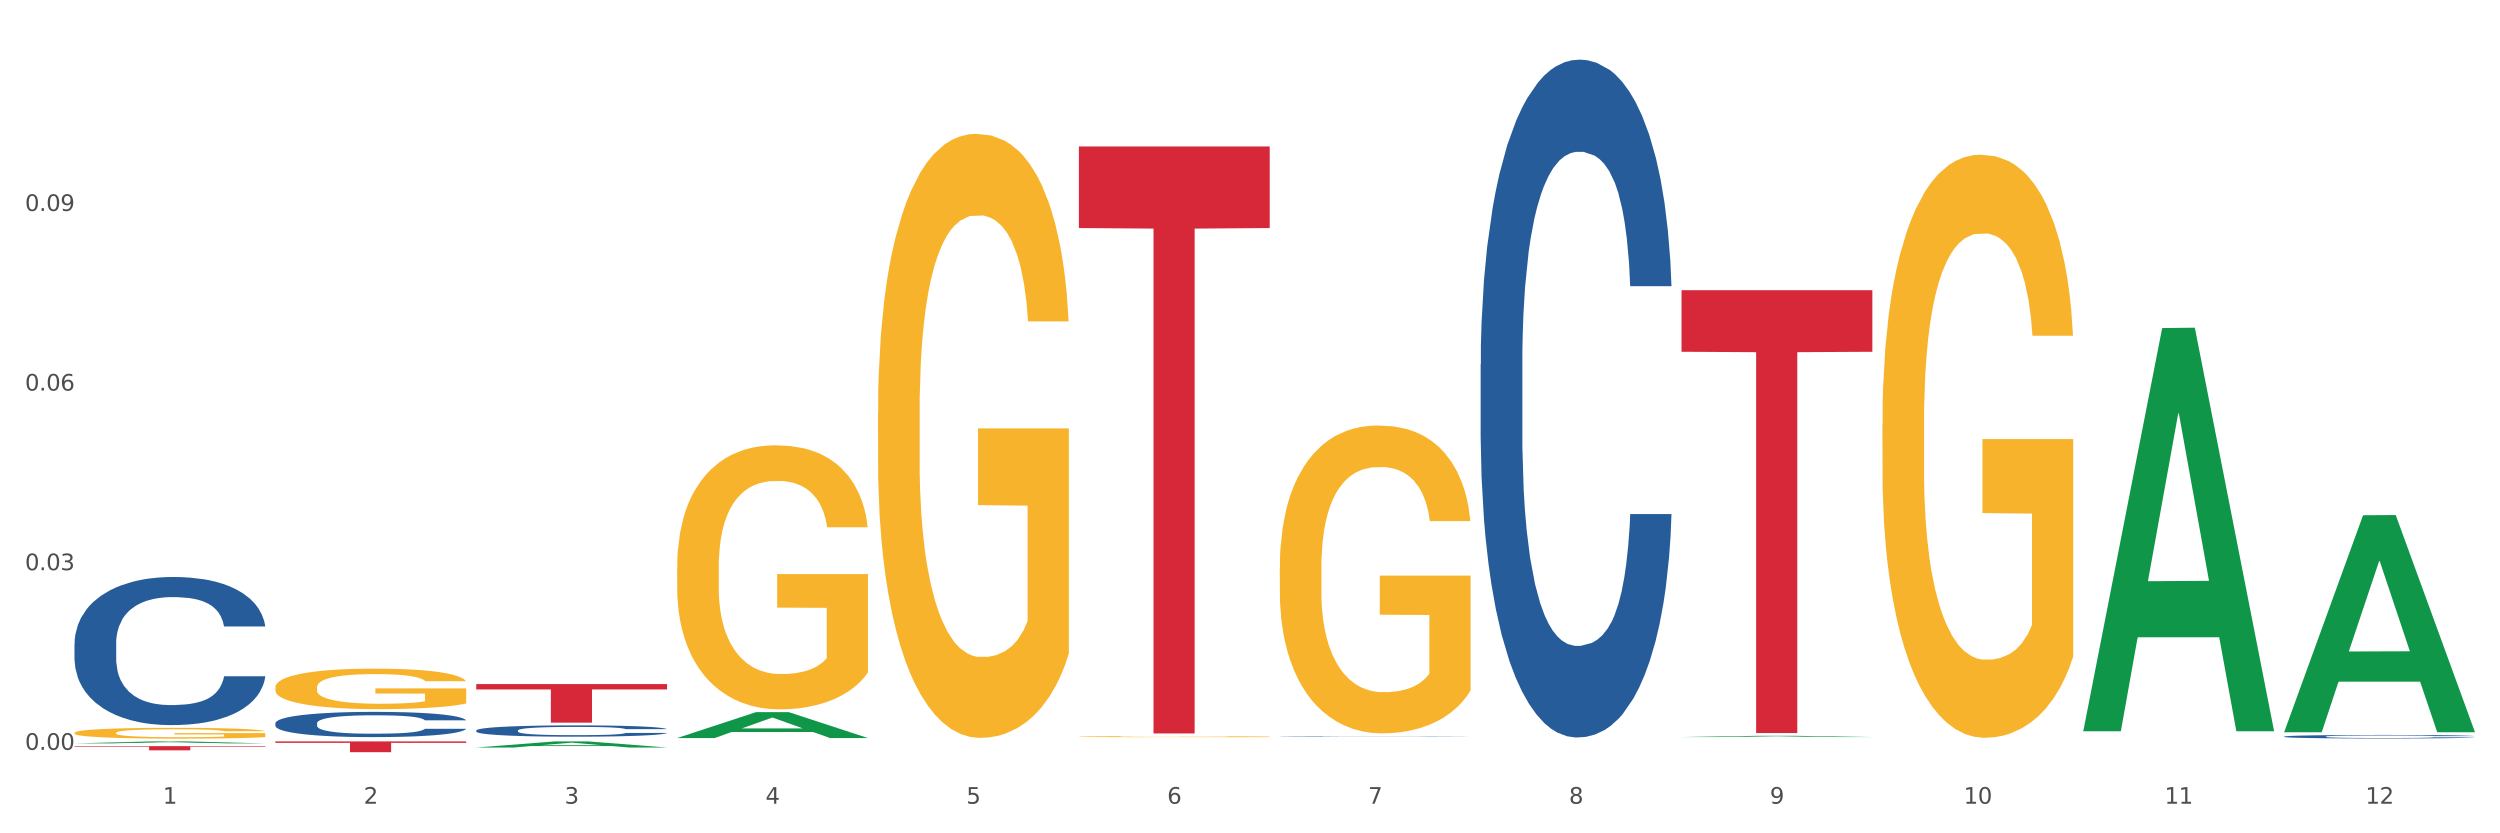
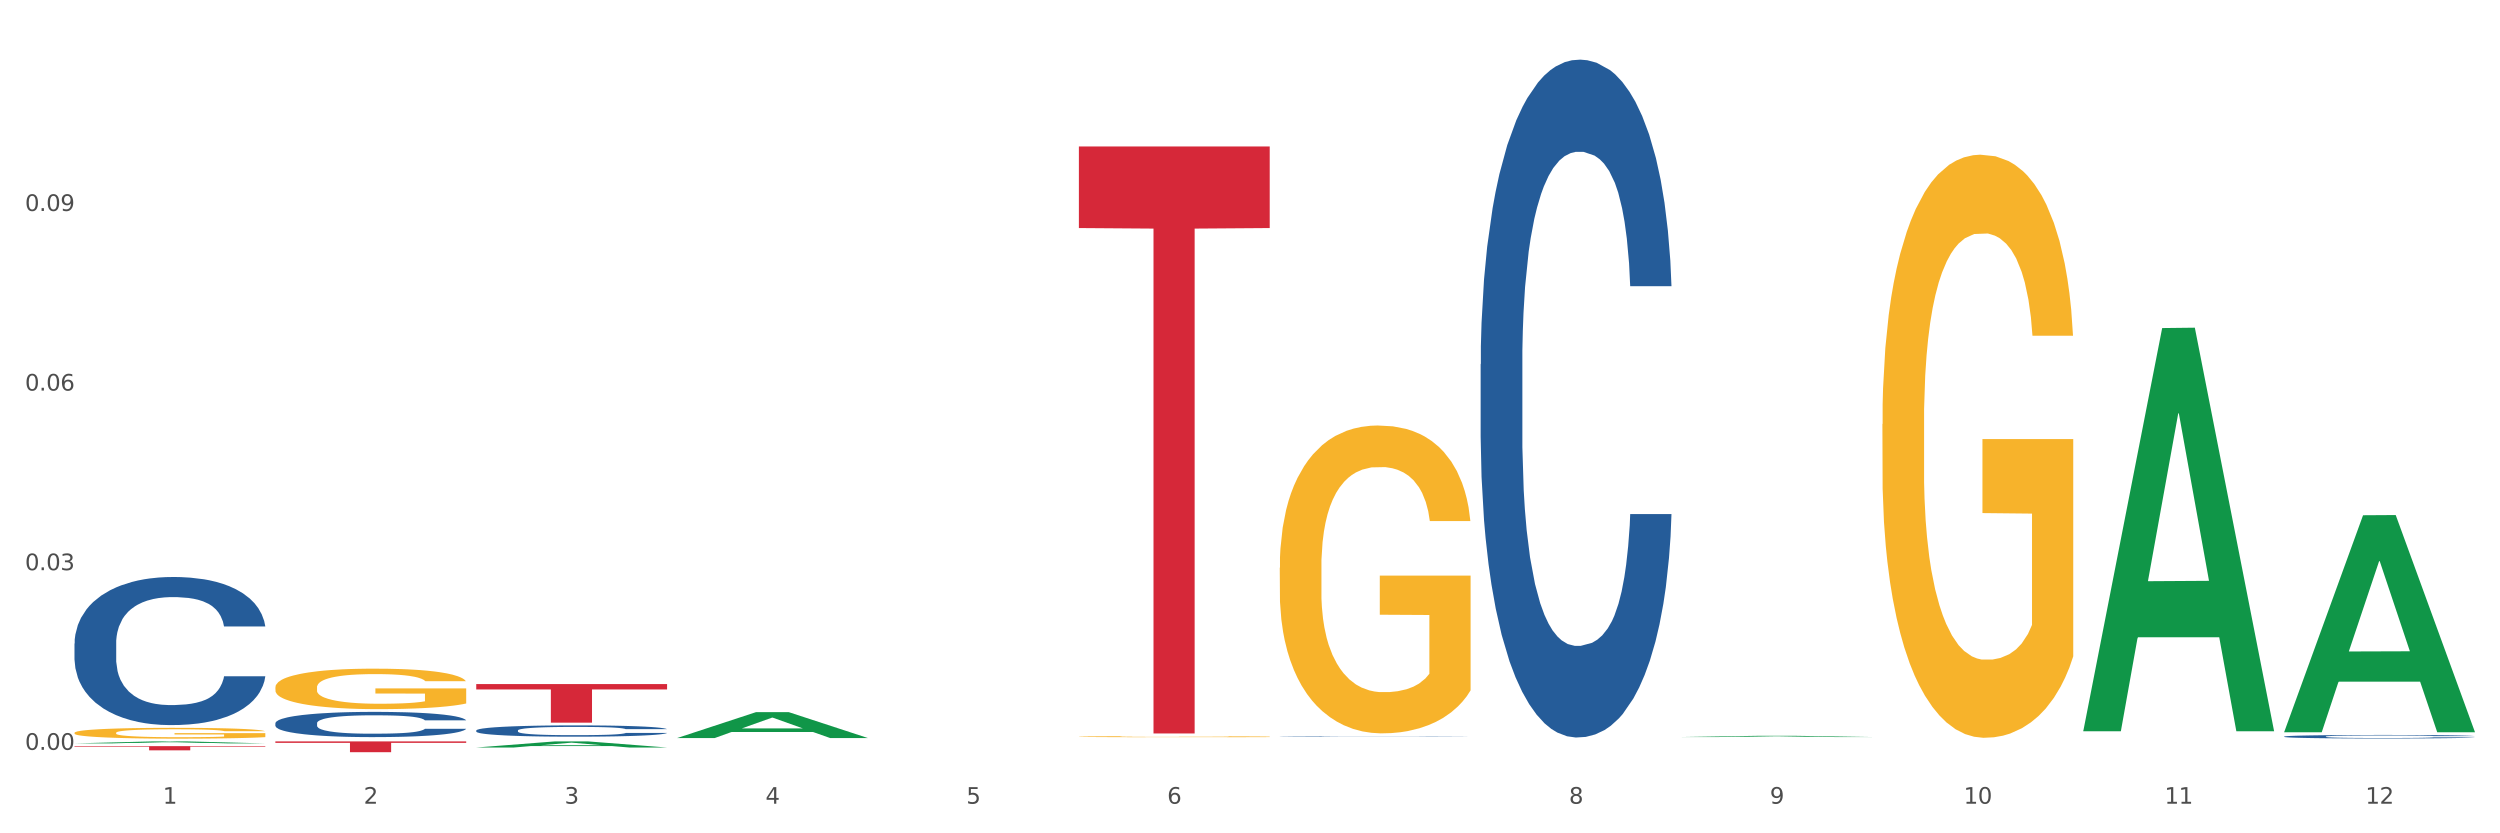
<svg xmlns="http://www.w3.org/2000/svg" xmlns:xlink="http://www.w3.org/1999/xlink" width="1080pt" height="360pt" viewBox="0 0 1080 360" version="1.1">
  <rect x="0" y="0" width="1080" height="360" fill="#333333" stroke="none" />
  <defs>
    <style type="text/css">*{stroke-linejoin: round; stroke-linecap: butt}</style>
  </defs>
  <g id="figure_1">
    <g id="patch_1">
      <path d="M 0 360  L 1080 360  L 1080 0  L 0 0  z " style="fill: #ffffff; stroke: #ffffff; stroke-linejoin: miter" />
    </g>
    <g id="axes_1">
      <g id="matplotlib.axis_1">
        <g id="xtick_1">
          <g id="text_1">
            <g style="fill: #4d4d4d" transform="translate(70.342 347.204) scale(0.096 -0.096)">
              <defs>
                <path id="DejaVuSans-31" d="M 794 531  L 1825 531  L 1825 4091  L 703 3866  L 703 4441  L 1819 4666  L 2450 4666  L 2450 531  L 3481 531  L 3481 0  L 794 0  L 794 531  z " transform="scale(0.016)" />
              </defs>
              <use xlink:href="#DejaVuSans-31" />
            </g>
          </g>
        </g>
        <g id="xtick_2">
          <g id="text_2">
            <g style="fill: #4d4d4d" transform="translate(157.122 347.204) scale(0.096 -0.096)">
              <defs>
                <path id="DejaVuSans-32" d="M 1228 531  L 3431 531  L 3431 0  L 469 0  L 469 531  Q 828 903 1448 1529  Q 2069 2156 2228 2338  Q 2531 2678 2651 2914  Q 2772 3150 2772 3378  Q 2772 3750 2511 3984  Q 2250 4219 1831 4219  Q 1534 4219 1204 4116  Q 875 4013 500 3803  L 500 4441  Q 881 4594 1212 4672  Q 1544 4750 1819 4750  Q 2544 4750 2975 4387  Q 3406 4025 3406 3419  Q 3406 3131 3298 2873  Q 3191 2616 2906 2266  Q 2828 2175 2409 1742  Q 1991 1309 1228 531  z " transform="scale(0.016)" />
              </defs>
              <use xlink:href="#DejaVuSans-32" />
            </g>
          </g>
        </g>
        <g id="xtick_3">
          <g id="text_3">
            <g style="fill: #4d4d4d" transform="translate(243.902 347.204) scale(0.096 -0.096)">
              <defs>
                <path id="DejaVuSans-33" d="M 2597 2516  Q 3050 2419 3304 2112  Q 3559 1806 3559 1356  Q 3559 666 3084 287  Q 2609 -91 1734 -91  Q 1441 -91 1130 -33  Q 819 25 488 141  L 488 750  Q 750 597 1062 519  Q 1375 441 1716 441  Q 2309 441 2620 675  Q 2931 909 2931 1356  Q 2931 1769 2642 2001  Q 2353 2234 1838 2234  L 1294 2234  L 1294 2753  L 1863 2753  Q 2328 2753 2575 2939  Q 2822 3125 2822 3475  Q 2822 3834 2567 4026  Q 2313 4219 1838 4219  Q 1578 4219 1281 4162  Q 984 4106 628 3988  L 628 4550  Q 988 4650 1302 4700  Q 1616 4750 1894 4750  Q 2613 4750 3031 4423  Q 3450 4097 3450 3541  Q 3450 3153 3228 2886  Q 3006 2619 2597 2516  z " transform="scale(0.016)" />
              </defs>
              <use xlink:href="#DejaVuSans-33" />
            </g>
          </g>
        </g>
        <g id="xtick_4">
          <g id="text_4">
            <g style="fill: #4d4d4d" transform="translate(330.683 347.204) scale(0.096 -0.096)">
              <defs>
                <path id="DejaVuSans-34" d="M 2419 4116  L 825 1625  L 2419 1625  L 2419 4116  z M 2253 4666  L 3047 4666  L 3047 1625  L 3713 1625  L 3713 1100  L 3047 1100  L 3047 0  L 2419 0  L 2419 1100  L 313 1100  L 313 1709  L 2253 4666  z " transform="scale(0.016)" />
              </defs>
              <use xlink:href="#DejaVuSans-34" />
            </g>
          </g>
        </g>
        <g id="xtick_5">
          <g id="text_5">
            <g style="fill: #4d4d4d" transform="translate(417.463 347.204) scale(0.096 -0.096)">
              <defs>
                <path id="DejaVuSans-35" d="M 691 4666  L 3169 4666  L 3169 4134  L 1269 4134  L 1269 2991  Q 1406 3038 1543 3061  Q 1681 3084 1819 3084  Q 2600 3084 3056 2656  Q 3513 2228 3513 1497  Q 3513 744 3044 326  Q 2575 -91 1722 -91  Q 1428 -91 1123 -41  Q 819 9 494 109  L 494 744  Q 775 591 1075 516  Q 1375 441 1709 441  Q 2250 441 2565 725  Q 2881 1009 2881 1497  Q 2881 1984 2565 2268  Q 2250 2553 1709 2553  Q 1456 2553 1204 2497  Q 953 2441 691 2322  L 691 4666  z " transform="scale(0.016)" />
              </defs>
              <use xlink:href="#DejaVuSans-35" />
            </g>
          </g>
        </g>
        <g id="xtick_6">
          <g id="text_6">
            <g style="fill: #4d4d4d" transform="translate(504.243 347.204) scale(0.096 -0.096)">
              <defs>
                <path id="DejaVuSans-36" d="M 2113 2584  Q 1688 2584 1439 2293  Q 1191 2003 1191 1497  Q 1191 994 1439 701  Q 1688 409 2113 409  Q 2538 409 2786 701  Q 3034 994 3034 1497  Q 3034 2003 2786 2293  Q 2538 2584 2113 2584  z M 3366 4563  L 3366 3988  Q 3128 4100 2886 4159  Q 2644 4219 2406 4219  Q 1781 4219 1451 3797  Q 1122 3375 1075 2522  Q 1259 2794 1537 2939  Q 1816 3084 2150 3084  Q 2853 3084 3261 2657  Q 3669 2231 3669 1497  Q 3669 778 3244 343  Q 2819 -91 2113 -91  Q 1303 -91 875 529  Q 447 1150 447 2328  Q 447 3434 972 4092  Q 1497 4750 2381 4750  Q 2619 4750 2861 4703  Q 3103 4656 3366 4563  z " transform="scale(0.016)" />
              </defs>
              <use xlink:href="#DejaVuSans-36" />
            </g>
          </g>
        </g>
        <g id="xtick_7">
          <g id="text_7">
            <g style="fill: #4d4d4d" transform="translate(591.024 347.204) scale(0.096 -0.096)">
              <defs>
-                 <path id="DejaVuSans-37" d="M 525 4666  L 3525 4666  L 3525 4397  L 1831 0  L 1172 0  L 2766 4134  L 525 4134  L 525 4666  z " transform="scale(0.016)" />
-               </defs>
+                 </defs>
              <use xlink:href="#DejaVuSans-37" />
            </g>
          </g>
        </g>
        <g id="xtick_8">
          <g id="text_8">
            <g style="fill: #4d4d4d" transform="translate(677.804 347.204) scale(0.096 -0.096)">
              <defs>
                <path id="DejaVuSans-38" d="M 2034 2216  Q 1584 2216 1326 1975  Q 1069 1734 1069 1313  Q 1069 891 1326 650  Q 1584 409 2034 409  Q 2484 409 2743 651  Q 3003 894 3003 1313  Q 3003 1734 2745 1975  Q 2488 2216 2034 2216  z M 1403 2484  Q 997 2584 770 2862  Q 544 3141 544 3541  Q 544 4100 942 4425  Q 1341 4750 2034 4750  Q 2731 4750 3128 4425  Q 3525 4100 3525 3541  Q 3525 3141 3298 2862  Q 3072 2584 2669 2484  Q 3125 2378 3379 2068  Q 3634 1759 3634 1313  Q 3634 634 3220 271  Q 2806 -91 2034 -91  Q 1263 -91 848 271  Q 434 634 434 1313  Q 434 1759 690 2068  Q 947 2378 1403 2484  z M 1172 3481  Q 1172 3119 1398 2916  Q 1625 2713 2034 2713  Q 2441 2713 2670 2916  Q 2900 3119 2900 3481  Q 2900 3844 2670 4047  Q 2441 4250 2034 4250  Q 1625 4250 1398 4047  Q 1172 3844 1172 3481  z " transform="scale(0.016)" />
              </defs>
              <use xlink:href="#DejaVuSans-38" />
            </g>
          </g>
        </g>
        <g id="xtick_9">
          <g id="text_9">
            <g style="fill: #4d4d4d" transform="translate(764.584 347.204) scale(0.096 -0.096)">
              <defs>
                <path id="DejaVuSans-39" d="M 703 97  L 703 672  Q 941 559 1184 500  Q 1428 441 1663 441  Q 2288 441 2617 861  Q 2947 1281 2994 2138  Q 2813 1869 2534 1725  Q 2256 1581 1919 1581  Q 1219 1581 811 2004  Q 403 2428 403 3163  Q 403 3881 828 4315  Q 1253 4750 1959 4750  Q 2769 4750 3195 4129  Q 3622 3509 3622 2328  Q 3622 1225 3098 567  Q 2575 -91 1691 -91  Q 1453 -91 1209 -44  Q 966 3 703 97  z M 1959 2075  Q 2384 2075 2632 2365  Q 2881 2656 2881 3163  Q 2881 3666 2632 3958  Q 2384 4250 1959 4250  Q 1534 4250 1286 3958  Q 1038 3666 1038 3163  Q 1038 2656 1286 2365  Q 1534 2075 1959 2075  z " transform="scale(0.016)" />
              </defs>
              <use xlink:href="#DejaVuSans-39" />
            </g>
          </g>
        </g>
        <g id="xtick_10">
          <g id="text_10">
            <g style="fill: #4d4d4d" transform="translate(848.311 347.204) scale(0.096 -0.096)">
              <defs>
                <path id="DejaVuSans-30" d="M 2034 4250  Q 1547 4250 1301 3770  Q 1056 3291 1056 2328  Q 1056 1369 1301 889  Q 1547 409 2034 409  Q 2525 409 2770 889  Q 3016 1369 3016 2328  Q 3016 3291 2770 3770  Q 2525 4250 2034 4250  z M 2034 4750  Q 2819 4750 3233 4129  Q 3647 3509 3647 2328  Q 3647 1150 3233 529  Q 2819 -91 2034 -91  Q 1250 -91 836 529  Q 422 1150 422 2328  Q 422 3509 836 4129  Q 1250 4750 2034 4750  z " transform="scale(0.016)" />
              </defs>
              <use xlink:href="#DejaVuSans-31" />
              <use xlink:href="#DejaVuSans-30" transform="translate(63.623 0)" />
            </g>
          </g>
        </g>
        <g id="xtick_11">
          <g id="text_11">
            <g style="fill: #4d4d4d" transform="translate(935.091 347.204) scale(0.096 -0.096)">
              <use xlink:href="#DejaVuSans-31" />
              <use xlink:href="#DejaVuSans-31" transform="translate(63.623 0)" />
            </g>
          </g>
        </g>
        <g id="xtick_12">
          <g id="text_12">
            <g style="fill: #4d4d4d" transform="translate(1021.871 347.204) scale(0.096 -0.096)">
              <use xlink:href="#DejaVuSans-31" />
              <use xlink:href="#DejaVuSans-32" transform="translate(63.623 0)" />
            </g>
          </g>
        </g>
        <g id="xtick_13" />
        <g id="xtick_14" />
        <g id="xtick_15" />
        <g id="xtick_16" />
        <g id="xtick_17" />
        <g id="xtick_18" />
        <g id="xtick_19" />
        <g id="xtick_20" />
        <g id="xtick_21" />
        <g id="xtick_22" />
        <g id="xtick_23" />
      </g>
      <g id="matplotlib.axis_2">
        <g id="ytick_1">
          <g id="text_13">
            <g style="fill: #4d4d4d" transform="translate(10.8 323.922) scale(0.096 -0.096)">
              <defs>
                <path id="DejaVuSans-2e" d="M 684 794  L 1344 794  L 1344 0  L 684 0  L 684 794  z " transform="scale(0.016)" />
              </defs>
              <use xlink:href="#DejaVuSans-30" />
              <use xlink:href="#DejaVuSans-2e" transform="translate(63.623 0)" />
              <use xlink:href="#DejaVuSans-30" transform="translate(95.41 0)" />
              <use xlink:href="#DejaVuSans-30" transform="translate(159.033 0)" />
            </g>
          </g>
        </g>
        <g id="ytick_2">
          <g id="text_14">
            <g style="fill: #4d4d4d" transform="translate(10.8 246.327) scale(0.096 -0.096)">
              <use xlink:href="#DejaVuSans-30" />
              <use xlink:href="#DejaVuSans-2e" transform="translate(63.623 0)" />
              <use xlink:href="#DejaVuSans-30" transform="translate(95.41 0)" />
              <use xlink:href="#DejaVuSans-33" transform="translate(159.033 0)" />
            </g>
          </g>
        </g>
        <g id="ytick_3">
          <g id="text_15">
            <g style="fill: #4d4d4d" transform="translate(10.8 168.731) scale(0.096 -0.096)">
              <use xlink:href="#DejaVuSans-30" />
              <use xlink:href="#DejaVuSans-2e" transform="translate(63.623 0)" />
              <use xlink:href="#DejaVuSans-30" transform="translate(95.41 0)" />
              <use xlink:href="#DejaVuSans-36" transform="translate(159.033 0)" />
            </g>
          </g>
        </g>
        <g id="ytick_4">
          <g id="text_16">
            <g style="fill: #4d4d4d" transform="translate(10.8 91.136) scale(0.096 -0.096)">
              <use xlink:href="#DejaVuSans-30" />
              <use xlink:href="#DejaVuSans-2e" transform="translate(63.623 0)" />
              <use xlink:href="#DejaVuSans-30" transform="translate(95.41 0)" />
              <use xlink:href="#DejaVuSans-39" transform="translate(159.033 0)" />
            </g>
          </g>
        </g>
        <g id="ytick_5" />
        <g id="ytick_6" />
        <g id="ytick_7" />
        <g id="ytick_8" />
      </g>
      <g id="PolyCollection_1">
        <path d="M 32.175 321.144  L 32.26 321.143  L 66.256 320.276  L 80.365 320.275  L 114.616 321.146  L 98.298 321.146  L 90.904 320.943  L 55.803 320.943  L 55.548 320.946  L 48.408 321.146  L 32.175 321.146  L 32.175 321.144  L 60.222 320.822  L 86.484 320.821  L 73.481 320.461  L 73.311 320.459  L 73.141 320.462  L 60.137 320.821  L 60.222 320.822  L 32.175 321.144  z " clip-path="url(#peafd6fb3dc)" style="fill: #109648" />
        <path d="M 205.736 315.559  L 205.833 315.555  L 205.833 315.43  L 206.125 315.26  L 207.197 314.948  L 208.562 314.711  L 210.9 314.435  L 212.167 314.319  L 213.824 314.189  L 217.235 313.98  L 221.133 313.801  L 223.861 313.703  L 225.907 313.64  L 230.488 313.529  L 233.119 313.48  L 235.847 313.44  L 238.186 313.413  L 242.084 313.382  L 245.202 313.368  L 248.808 313.364  L 251.829 313.368  L 255.824 313.386  L 261.671 313.44  L 263.912 313.471  L 266.933 313.524  L 270.052 313.596  L 272.585 313.667  L 275.509 313.77  L 278.53 313.904  L 281.453 314.073  L 283.499 314.229  L 285.156 314.395  L 286.618 314.595  L 287.69 314.814  L 288.177 314.997  L 270.344 314.997  L 269.857 314.832  L 268.882 314.653  L 267.908 314.533  L 266.836 314.435  L 265.179 314.323  L 263.717 314.252  L 261.281 314.167  L 259.04 314.113  L 257.188 314.082  L 254.947 314.055  L 250.172 314.029  L 246.761 314.029  L 244.618 314.038  L 241.986 314.06  L 239.745 314.091  L 237.114 314.145  L 235.068 314.203  L 233.021 314.279  L 231.852 314.332  L 230.098 314.43  L 228.928 314.511  L 227.369 314.649  L 226.492 314.747  L 224.933 315.001  L 224.251 315.189  L 223.959 315.318  L 223.764 315.461  L 223.764 316.157  L 224.348 316.469  L 224.836 316.603  L 225.615 316.755  L 227.077 316.951  L 229.221 317.143  L 231.462 317.282  L 233.314 317.366  L 235.068 317.429  L 236.822 317.478  L 238.966 317.523  L 240.72 317.549  L 243.351 317.576  L 246.469 317.589  L 248.905 317.589  L 253.875 317.567  L 256.116 317.545  L 258.26 317.514  L 260.599 317.465  L 262.451 317.411  L 263.523 317.371  L 265.277 317.286  L 266.641 317.197  L 267.81 317.094  L 268.59 317.005  L 269.467 316.871  L 270.149 316.719  L 270.344 316.639  L 288.177 316.639  L 287.787 316.8  L 287.105 316.956  L 285.741 317.166  L 284.669 317.286  L 283.012 317.433  L 281.258 317.558  L 278.822 317.697  L 276.581 317.799  L 274.242 317.888  L 271.708 317.969  L 267.128 318.08  L 265.472 318.112  L 261.963 318.165  L 259.235 318.196  L 255.239 318.228  L 251.147 318.245  L 246.859 318.25  L 243.058 318.241  L 238.868 318.214  L 236.237 318.187  L 233.314 318.147  L 229.903 318.085  L 226.687 318.009  L 223.666 317.92  L 220.84 317.817  L 218.209 317.701  L 214.798 317.509  L 212.265 317.322  L 210.413 317.148  L 209.146 317  L 207.88 316.813  L 207.197 316.684  L 206.125 316.371  L 205.736 316.081  L 205.736 315.559  z " clip-path="url(#peafd6fb3dc)" style="fill: #255c99" />
        <path d="M 552.857 318.093  L 552.954 318.093  L 552.954 318.088  L 553.247 318.08  L 554.319 318.066  L 555.683 318.056  L 558.022 318.044  L 559.289 318.038  L 560.945 318.033  L 564.356 318.023  L 568.254 318.015  L 570.982 318.011  L 573.029 318.008  L 577.609 318.003  L 580.24 318.001  L 582.969 317.999  L 585.307 317.998  L 589.205 317.997  L 592.324 317.996  L 595.929 317.996  L 598.95 317.996  L 602.945 317.997  L 608.792 317.999  L 611.034 318.001  L 614.055 318.003  L 617.173 318.006  L 619.707 318.01  L 622.63 318.014  L 625.651 318.02  L 628.574 318.028  L 630.621 318.034  L 632.277 318.042  L 633.739 318.051  L 634.811 318.06  L 635.298 318.068  L 617.465 318.068  L 616.978 318.061  L 616.004 318.053  L 615.029 318.048  L 613.957 318.044  L 612.301 318.039  L 610.839 318.035  L 608.403 318.032  L 606.161 318.029  L 604.31 318.028  L 602.068 318.027  L 597.293 318.026  L 593.883 318.026  L 591.739 318.026  L 589.108 318.027  L 586.866 318.028  L 584.235 318.031  L 582.189 318.033  L 580.143 318.037  L 578.973 318.039  L 577.219 318.043  L 576.05 318.047  L 574.491 318.053  L 573.614 318.057  L 572.054 318.069  L 571.372 318.077  L 571.08 318.083  L 570.885 318.089  L 570.885 318.12  L 571.47 318.134  L 571.957 318.14  L 572.736 318.146  L 574.198 318.155  L 576.342 318.163  L 578.583 318.17  L 580.435 318.173  L 582.189 318.176  L 583.943 318.178  L 586.087 318.18  L 587.841 318.181  L 590.472 318.183  L 593.59 318.183  L 596.027 318.183  L 600.997 318.182  L 603.238 318.181  L 605.382 318.18  L 607.72 318.178  L 609.572 318.175  L 610.644 318.173  L 612.398 318.17  L 613.762 318.166  L 614.932 318.161  L 615.711 318.157  L 616.588 318.151  L 617.27 318.145  L 617.465 318.141  L 635.298 318.141  L 634.909 318.148  L 634.226 318.155  L 632.862 318.164  L 631.79 318.17  L 630.134 318.176  L 628.379 318.182  L 625.943 318.188  L 623.702 318.192  L 621.363 318.196  L 618.83 318.2  L 614.249 318.205  L 612.593 318.206  L 609.085 318.209  L 606.356 318.21  L 602.361 318.211  L 598.268 318.212  L 593.98 318.212  L 590.18 318.212  L 585.989 318.211  L 583.358 318.21  L 580.435 318.208  L 577.024 318.205  L 573.808 318.202  L 570.788 318.198  L 567.962 318.193  L 565.33 318.188  L 561.92 318.18  L 559.386 318.171  L 557.535 318.164  L 556.268 318.157  L 555.001 318.149  L 554.319 318.143  L 553.247 318.129  L 552.857 318.116  L 552.857 318.093  z " clip-path="url(#peafd6fb3dc)" style="fill: #255c99" />
        <path d="M 639.637 157.342  L 639.735 157.074  L 639.735 149.586  L 640.027 139.423  L 641.099 120.702  L 642.463 106.527  L 644.802 89.946  L 646.069 82.992  L 647.726 75.237  L 651.136 62.667  L 655.034 51.969  L 657.763 46.085  L 659.809 42.341  L 664.389 35.655  L 667.02 32.713  L 669.749 30.306  L 672.088 28.701  L 675.986 26.829  L 679.104 26.027  L 682.71 25.759  L 685.73 26.027  L 689.726 27.097  L 695.573 30.306  L 697.814 32.178  L 700.835 35.387  L 703.953 39.667  L 706.487 43.946  L 709.41 50.097  L 712.431 58.12  L 715.355 68.283  L 717.401 77.644  L 719.058 87.539  L 720.519 99.574  L 721.591 112.679  L 722.079 123.644  L 704.246 123.644  L 703.758 113.748  L 702.784 103.051  L 701.809 95.83  L 700.737 89.946  L 699.081 83.26  L 697.619 78.981  L 695.183 73.899  L 692.942 70.69  L 691.09 68.818  L 688.849 67.213  L 684.074 65.609  L 680.663 65.609  L 678.519 66.143  L 675.888 67.481  L 673.647 69.353  L 671.016 72.562  L 668.969 76.039  L 666.923 80.585  L 665.754 83.795  L 663.999 89.678  L 662.83 94.492  L 661.271 102.783  L 660.394 108.667  L 658.835 123.911  L 658.153 135.144  L 657.86 142.9  L 657.665 151.458  L 657.665 193.179  L 658.25 211.9  L 658.737 219.923  L 659.517 229.017  L 660.979 240.784  L 663.122 252.284  L 665.364 260.575  L 667.215 265.656  L 668.969 269.4  L 670.723 272.342  L 672.867 275.017  L 674.621 276.621  L 677.252 278.226  L 680.371 279.028  L 682.807 279.028  L 687.777 277.691  L 690.018 276.354  L 692.162 274.482  L 694.501 271.54  L 696.352 268.331  L 697.424 265.924  L 699.178 260.842  L 700.543 255.493  L 701.712 249.342  L 702.492 243.993  L 703.369 235.97  L 704.051 226.877  L 704.246 222.063  L 722.079 222.063  L 721.689 231.691  L 721.007 241.051  L 719.642 253.621  L 718.571 260.842  L 716.914 269.668  L 715.16 277.156  L 712.724 285.447  L 710.482 291.598  L 708.144 296.947  L 705.61 301.761  L 701.03 308.447  L 699.373 310.319  L 695.865 313.529  L 693.136 315.401  L 689.141 317.273  L 685.048 318.343  L 680.761 318.61  L 676.96 318.075  L 672.77 316.471  L 670.139 314.866  L 667.215 312.459  L 663.805 308.715  L 660.589 304.168  L 657.568 298.819  L 654.742 292.668  L 652.111 285.715  L 648.7 274.214  L 646.166 262.982  L 644.315 252.552  L 643.048 243.726  L 641.781 232.493  L 641.099 224.737  L 640.027 206.016  L 639.637 188.633  L 639.637 157.342  z " clip-path="url(#peafd6fb3dc)" style="fill: #255c99" />
        <path d="M 986.759 318.186  L 986.856 318.185  L 986.856 318.146  L 987.148 318.093  L 988.22 317.996  L 989.585 317.922  L 991.923 317.836  L 993.19 317.8  L 994.847 317.76  L 998.258 317.694  L 1002.156 317.639  L 1004.884 317.608  L 1006.93 317.589  L 1011.511 317.554  L 1014.142 317.539  L 1016.87 317.526  L 1019.209 317.518  L 1023.107 317.508  L 1026.225 317.504  L 1029.831 317.503  L 1032.852 317.504  L 1036.847 317.51  L 1042.694 317.526  L 1044.935 317.536  L 1047.956 317.553  L 1051.075 317.575  L 1053.608 317.597  L 1056.532 317.629  L 1059.553 317.671  L 1062.476 317.724  L 1064.522 317.772  L 1066.179 317.824  L 1067.641 317.886  L 1068.713 317.954  L 1069.2 318.011  L 1051.367 318.011  L 1050.88 317.96  L 1049.905 317.904  L 1048.931 317.867  L 1047.859 317.836  L 1046.202 317.801  L 1044.74 317.779  L 1042.304 317.753  L 1040.063 317.736  L 1038.211 317.726  L 1035.97 317.718  L 1031.195 317.71  L 1027.784 317.71  L 1025.641 317.713  L 1023.009 317.719  L 1020.768 317.729  L 1018.137 317.746  L 1016.091 317.764  L 1014.044 317.788  L 1012.875 317.804  L 1011.121 317.835  L 1009.951 317.86  L 1008.392 317.903  L 1007.515 317.933  L 1005.956 318.013  L 1005.274 318.071  L 1004.982 318.111  L 1004.787 318.156  L 1004.787 318.372  L 1005.371 318.469  L 1005.859 318.511  L 1006.638 318.558  L 1008.1 318.62  L 1010.244 318.679  L 1012.485 318.722  L 1014.337 318.749  L 1016.091 318.768  L 1017.845 318.783  L 1019.989 318.797  L 1021.743 318.806  L 1024.374 318.814  L 1027.492 318.818  L 1029.928 318.818  L 1034.898 318.811  L 1037.139 318.804  L 1039.283 318.795  L 1041.622 318.779  L 1043.474 318.763  L 1044.546 318.75  L 1046.3 318.724  L 1047.664 318.696  L 1048.833 318.664  L 1049.613 318.636  L 1050.49 318.594  L 1051.172 318.547  L 1051.367 318.522  L 1069.2 318.522  L 1068.81 318.572  L 1068.128 318.621  L 1066.764 318.686  L 1065.692 318.724  L 1064.035 318.77  L 1062.281 318.808  L 1059.845 318.851  L 1057.604 318.883  L 1055.265 318.911  L 1052.731 318.936  L 1048.151 318.971  L 1046.495 318.981  L 1042.986 318.997  L 1040.258 319.007  L 1036.262 319.017  L 1032.17 319.022  L 1027.882 319.024  L 1024.081 319.021  L 1019.891 319.013  L 1017.26 319.004  L 1014.337 318.992  L 1010.926 318.972  L 1007.71 318.949  L 1004.689 318.921  L 1001.863 318.889  L 999.232 318.853  L 995.821 318.793  L 993.288 318.735  L 991.436 318.681  L 990.169 318.635  L 988.903 318.576  L 988.22 318.536  L 987.148 318.439  L 986.759 318.349  L 986.759 318.186  z " clip-path="url(#peafd6fb3dc)" style="fill: #255c99" />
        <path d="M 32.175 316.582  L 32.272 316.578  L 32.272 316.424  L 32.467 316.292  L 33.44 315.972  L 34.9 315.707  L 35.971 315.566  L 37.042 315.451  L 38.307 315.336  L 39.864 315.216  L 42.687 315.041  L 44.439 314.951  L 46.58 314.857  L 50.474 314.721  L 53.296 314.644  L 56.216 314.58  L 60.986 314.503  L 64.1 314.469  L 67.41 314.443  L 71.4 314.426  L 74.418 314.422  L 81.036 314.435  L 86.682 314.473  L 89.407 314.503  L 92.911 314.554  L 94.76 314.588  L 97.778 314.657  L 100.892 314.746  L 103.034 314.823  L 106.246 314.968  L 108.679 315.114  L 110.918 315.293  L 112.086 315.417  L 112.962 315.532  L 113.74 315.664  L 114.519 315.874  L 96.999 315.874  L 96.318 315.724  L 95.247 315.583  L 93.69 315.447  L 92.327 315.361  L 89.991 315.254  L 87.85 315.186  L 85.611 315.135  L 82.886 315.092  L 80.744 315.071  L 77.727 315.054  L 71.79 315.058  L 67.799 315.092  L 65.074 315.135  L 63.322 315.173  L 61.764 315.216  L 60.012 315.276  L 57.968 315.365  L 56.508 315.447  L 55.048 315.549  L 53.88 315.652  L 52.81 315.771  L 51.934 315.899  L 51.252 316.032  L 50.668 316.194  L 50.182 316.463  L 50.182 317.048  L 50.376 317.18  L 50.863 317.355  L 51.447 317.487  L 52.42 317.645  L 53.296 317.752  L 54.951 317.906  L 56.8 318.034  L 58.26 318.115  L 59.72 318.183  L 62.251 318.277  L 65.074 318.354  L 67.507 318.401  L 70.816 318.444  L 73.055 318.461  L 75.002 318.47  L 79.771 318.47  L 83.178 318.457  L 86.974 318.427  L 89.894 318.388  L 92.327 318.341  L 95.052 318.265  L 96.804 318.192  L 96.804 317.3  L 75.391 317.295  L 75.391 316.702  L 114.616 316.702  L 114.616 318.444  L 112.962 318.534  L 111.112 318.615  L 109.166 318.687  L 106.246 318.777  L 102.742 318.862  L 99.627 318.922  L 96.318 318.973  L 92.424 319.02  L 87.363 319.063  L 84.248 319.08  L 80.355 319.093  L 75.78 319.097  L 71.79 319.089  L 67.896 319.067  L 63.808 319.029  L 59.818 318.973  L 56.8 318.918  L 53.783 318.85  L 50.571 318.76  L 48.04 318.674  L 46.094 318.598  L 43.952 318.499  L 41.616 318.371  L 39.864 318.256  L 38.307 318.136  L 36.652 317.983  L 35.484 317.85  L 34.316 317.684  L 33.635 317.56  L 32.856 317.368  L 32.272 317.099  L 32.175 316.582  z " clip-path="url(#peafd6fb3dc)" style="fill: #f7b32b" />
        <path d="M 118.955 296.943  L 119.053 296.927  L 119.053 296.352  L 119.247 295.857  L 120.221 294.659  L 121.681 293.668  L 122.751 293.141  L 123.822 292.71  L 125.087 292.278  L 126.645 291.831  L 129.467 291.176  L 131.219 290.841  L 133.361 290.489  L 137.254 289.978  L 140.077 289.69  L 142.997 289.451  L 147.766 289.163  L 150.881 289.035  L 154.19 288.94  L 158.181 288.876  L 161.198 288.86  L 167.817 288.908  L 173.462 289.051  L 176.187 289.163  L 179.691 289.355  L 181.541 289.483  L 184.558 289.738  L 187.673 290.074  L 189.814 290.361  L 193.026 290.904  L 195.459 291.448  L 197.698 292.119  L 198.866 292.582  L 199.742 293.013  L 200.521 293.508  L 201.299 294.291  L 183.779 294.291  L 183.098 293.732  L 182.027 293.205  L 180.47 292.694  L 179.107 292.374  L 176.771 291.975  L 174.63 291.719  L 172.391 291.528  L 169.666 291.368  L 167.525 291.288  L 164.507 291.224  L 158.57 291.24  L 154.579 291.368  L 151.854 291.528  L 150.102 291.671  L 148.545 291.831  L 146.793 292.055  L 144.749 292.39  L 143.289 292.694  L 141.829 293.077  L 140.661 293.461  L 139.59 293.908  L 138.714 294.387  L 138.033 294.882  L 137.449 295.489  L 136.962 296.496  L 136.962 298.684  L 137.157 299.18  L 137.643 299.835  L 138.227 300.33  L 139.201 300.921  L 140.077 301.32  L 141.731 301.895  L 143.581 302.375  L 145.041 302.678  L 146.501 302.934  L 149.031 303.285  L 151.854 303.573  L 154.287 303.749  L 157.597 303.908  L 159.835 303.972  L 161.782 304.004  L 166.551 304.004  L 169.958 303.956  L 173.754 303.844  L 176.674 303.701  L 179.107 303.525  L 181.833 303.237  L 183.585 302.966  L 183.585 299.627  L 162.171 299.611  L 162.171 297.39  L 201.397 297.39  L 201.397 303.908  L 199.742 304.244  L 197.893 304.547  L 195.946 304.819  L 193.026 305.154  L 189.522 305.474  L 186.407 305.698  L 183.098 305.889  L 179.205 306.065  L 174.143 306.225  L 171.029 306.289  L 167.135 306.337  L 162.561 306.352  L 158.57 306.321  L 154.677 306.241  L 150.589 306.097  L 146.598 305.889  L 143.581 305.682  L 140.563 305.426  L 137.351 305.09  L 134.821 304.771  L 132.874 304.483  L 130.733 304.116  L 128.397 303.637  L 126.645 303.205  L 125.087 302.758  L 123.433 302.183  L 122.265 301.688  L 121.097 301.065  L 120.415 300.601  L 119.637 299.883  L 119.053 298.876  L 118.955 296.943  z " clip-path="url(#peafd6fb3dc)" style="fill: #f7b32b" />
-         <path d="M 292.516 245.088  L 292.613 244.984  L 292.613 241.233  L 292.808 238.004  L 293.781 230.19  L 295.241 223.73  L 296.312 220.292  L 297.383 217.479  L 298.648 214.666  L 300.205 211.749  L 303.028 207.477  L 304.78 205.289  L 306.921 202.997  L 310.815 199.663  L 313.637 197.788  L 316.557 196.225  L 321.327 194.349  L 324.441 193.516  L 327.751 192.891  L 331.741 192.474  L 334.759 192.37  L 341.377 192.682  L 347.023 193.62  L 349.748 194.349  L 353.252 195.6  L 355.101 196.433  L 358.119 198.1  L 361.233 200.288  L 363.375 202.163  L 366.587 205.706  L 369.02 209.248  L 371.259 213.624  L 372.427 216.645  L 373.303 219.458  L 374.081 222.688  L 374.86 227.793  L 357.34 227.793  L 356.659 224.147  L 355.588 220.709  L 354.031 217.375  L 352.668 215.291  L 350.332 212.686  L 348.191 211.019  L 345.952 209.769  L 343.227 208.727  L 341.085 208.206  L 338.068 207.79  L 332.131 207.894  L 328.14 208.727  L 325.415 209.769  L 323.663 210.707  L 322.105 211.749  L 320.353 213.207  L 318.309 215.395  L 316.849 217.375  L 315.389 219.875  L 314.221 222.376  L 313.151 225.293  L 312.275 228.419  L 311.593 231.648  L 311.009 235.607  L 310.523 242.171  L 310.523 256.445  L 310.717 259.674  L 311.204 263.946  L 311.788 267.176  L 312.761 271.031  L 313.637 273.636  L 315.292 277.386  L 317.141 280.512  L 318.601 282.491  L 320.061 284.158  L 322.592 286.45  L 325.415 288.326  L 327.848 289.472  L 331.157 290.514  L 333.396 290.93  L 335.343 291.139  L 340.112 291.139  L 343.519 290.826  L 347.315 290.097  L 350.235 289.159  L 352.668 288.013  L 355.393 286.138  L 357.145 284.367  L 357.145 262.592  L 335.732 262.488  L 335.732 248.006  L 374.957 248.006  L 374.957 290.514  L 373.303 292.702  L 371.453 294.681  L 369.507 296.452  L 366.587 298.64  L 363.083 300.724  L 359.968 302.183  L 356.659 303.433  L 352.765 304.579  L 347.704 305.621  L 344.589 306.038  L 340.696 306.35  L 336.121 306.454  L 332.131 306.246  L 328.237 305.725  L 324.149 304.787  L 320.159 303.433  L 317.141 302.078  L 314.124 300.411  L 310.912 298.224  L 308.381 296.14  L 306.435 294.264  L 304.293 291.868  L 301.957 288.743  L 300.205 285.93  L 298.648 283.012  L 296.993 279.262  L 295.825 276.032  L 294.657 271.969  L 293.976 268.947  L 293.197 264.259  L 292.613 257.695  L 292.516 245.088  z " clip-path="url(#peafd6fb3dc)" style="fill: #f7b32b" />
-         <path d="M 379.296 178.403  L 379.394 178.165  L 379.394 169.585  L 379.588 162.197  L 380.562 144.322  L 382.022 129.546  L 383.092 121.681  L 384.163 115.246  L 385.428 108.811  L 386.986 102.138  L 389.808 92.366  L 391.56 87.361  L 393.702 82.118  L 397.595 74.491  L 400.418 70.202  L 403.338 66.627  L 408.107 62.337  L 411.222 60.43  L 414.531 59  L 418.522 58.047  L 421.539 57.808  L 428.158 58.523  L 433.803 60.668  L 436.528 62.337  L 440.032 65.197  L 441.882 67.103  L 444.899 70.917  L 448.014 75.921  L 450.155 80.211  L 453.367 88.315  L 455.8 96.418  L 458.039 106.428  L 459.207 113.339  L 460.083 119.774  L 460.862 127.162  L 461.64 138.841  L 444.12 138.841  L 443.439 130.499  L 442.368 122.634  L 440.811 115.008  L 439.448 110.241  L 437.112 104.283  L 434.971 100.469  L 432.732 97.61  L 430.007 95.226  L 427.866 94.035  L 424.848 93.081  L 418.911 93.32  L 414.92 95.226  L 412.195 97.61  L 410.443 99.754  L 408.886 102.138  L 407.134 105.474  L 405.09 110.479  L 403.63 115.008  L 402.17 120.728  L 401.002 126.447  L 399.931 133.121  L 399.055 140.271  L 398.374 147.659  L 397.79 156.715  L 397.303 171.73  L 397.303 204.381  L 397.498 211.77  L 397.984 221.541  L 398.568 228.929  L 399.542 237.748  L 400.418 243.706  L 402.072 252.286  L 403.922 259.436  L 405.382 263.964  L 406.842 267.777  L 409.372 273.021  L 412.195 277.311  L 414.628 279.932  L 417.938 282.315  L 420.176 283.269  L 422.123 283.745  L 426.892 283.745  L 430.299 283.03  L 434.095 281.362  L 437.015 279.217  L 439.448 276.596  L 442.174 272.306  L 443.926 268.254  L 443.926 218.443  L 422.512 218.205  L 422.512 185.077  L 461.738 185.077  L 461.738 282.315  L 460.083 287.32  L 458.234 291.849  L 456.287 295.9  L 453.367 300.905  L 449.863 305.672  L 446.748 309.008  L 443.439 311.868  L 439.546 314.49  L 434.484 316.873  L 431.37 317.827  L 427.476 318.542  L 422.902 318.78  L 418.911 318.303  L 415.018 317.112  L 410.93 314.967  L 406.939 311.868  L 403.922 308.77  L 400.904 304.957  L 397.692 299.952  L 395.162 295.185  L 393.215 290.895  L 391.074 285.414  L 388.738 278.264  L 386.986 271.829  L 385.428 265.156  L 383.774 256.576  L 382.606 249.188  L 381.438 239.893  L 380.756 232.981  L 379.978 222.256  L 379.394 207.241  L 379.296 178.403  z " clip-path="url(#peafd6fb3dc)" style="fill: #f7b32b" />
        <path d="M 466.077 318.239  L 466.174 318.238  L 466.174 318.224  L 466.369 318.211  L 467.342 318.18  L 468.802 318.154  L 469.873 318.14  L 470.943 318.129  L 472.209 318.118  L 473.766 318.107  L 476.589 318.09  L 478.341 318.081  L 480.482 318.072  L 484.375 318.059  L 487.198 318.051  L 490.118 318.045  L 494.887 318.037  L 498.002 318.034  L 501.311 318.032  L 505.302 318.03  L 508.319 318.03  L 514.938 318.031  L 520.583 318.035  L 523.309 318.037  L 526.813 318.042  L 528.662 318.046  L 531.679 318.052  L 534.794 318.061  L 536.935 318.068  L 540.147 318.083  L 542.581 318.097  L 544.819 318.114  L 545.987 318.126  L 546.863 318.137  L 547.642 318.15  L 548.421 318.17  L 530.901 318.17  L 530.219 318.156  L 529.149 318.142  L 527.591 318.129  L 526.229 318.121  L 523.893 318.11  L 521.751 318.104  L 519.513 318.099  L 516.787 318.095  L 514.646 318.092  L 511.629 318.091  L 505.691 318.091  L 501.701 318.095  L 498.975 318.099  L 497.223 318.102  L 495.666 318.107  L 493.914 318.112  L 491.87 318.121  L 490.41 318.129  L 488.95 318.139  L 487.782 318.149  L 486.711 318.16  L 485.835 318.173  L 485.154 318.186  L 484.57 318.201  L 484.083 318.227  L 484.083 318.284  L 484.278 318.297  L 484.765 318.314  L 485.349 318.327  L 486.322 318.342  L 487.198 318.352  L 488.853 318.367  L 490.702 318.38  L 492.162 318.387  L 493.622 318.394  L 496.153 318.403  L 498.975 318.411  L 501.409 318.415  L 504.718 318.419  L 506.957 318.421  L 508.903 318.422  L 513.673 318.422  L 517.079 318.42  L 520.875 318.418  L 523.795 318.414  L 526.229 318.409  L 528.954 318.402  L 530.706 318.395  L 530.706 318.308  L 509.293 318.308  L 509.293 318.25  L 548.518 318.25  L 548.518 318.419  L 546.863 318.428  L 545.014 318.436  L 543.067 318.443  L 540.147 318.451  L 536.643 318.46  L 533.529 318.466  L 530.219 318.471  L 526.326 318.475  L 521.265 318.479  L 518.15 318.481  L 514.257 318.482  L 509.682 318.483  L 505.691 318.482  L 501.798 318.48  L 497.71 318.476  L 493.719 318.471  L 490.702 318.465  L 487.685 318.459  L 484.473 318.45  L 481.942 318.442  L 479.995 318.434  L 477.854 318.425  L 475.518 318.412  L 473.766 318.401  L 472.209 318.389  L 470.554 318.375  L 469.386 318.362  L 468.218 318.346  L 467.537 318.334  L 466.758 318.315  L 466.174 318.289  L 466.077 318.239  z " clip-path="url(#peafd6fb3dc)" style="fill: #f7b32b" />
        <path d="M 552.857 245.273  L 552.954 245.151  L 552.954 240.779  L 553.149 237.013  L 554.122 227.903  L 555.582 220.372  L 556.653 216.363  L 557.724 213.084  L 558.989 209.804  L 560.546 206.403  L 563.369 201.423  L 565.121 198.872  L 567.262 196.199  L 571.156 192.312  L 573.978 190.126  L 576.898 188.304  L 581.668 186.118  L 584.782 185.146  L 588.092 184.417  L 592.082 183.931  L 595.1 183.81  L 601.718 184.174  L 607.364 185.267  L 610.089 186.118  L 613.593 187.575  L 615.442 188.547  L 618.46 190.49  L 621.574 193.041  L 623.716 195.228  L 626.928 199.358  L 629.361 203.488  L 631.6 208.589  L 632.768 212.112  L 633.644 215.392  L 634.422 219.157  L 635.201 225.109  L 617.681 225.109  L 617 220.858  L 615.929 216.849  L 614.372 212.962  L 613.009 210.533  L 610.673 207.496  L 608.532 205.553  L 606.293 204.095  L 603.568 202.88  L 601.426 202.273  L 598.409 201.787  L 592.472 201.909  L 588.481 202.88  L 585.756 204.095  L 584.004 205.188  L 582.446 206.403  L 580.694 208.103  L 578.65 210.654  L 577.19 212.962  L 575.73 215.877  L 574.562 218.793  L 573.492 222.194  L 572.616 225.838  L 571.934 229.603  L 571.35 234.219  L 570.864 241.872  L 570.864 258.513  L 571.058 262.279  L 571.545 267.259  L 572.129 271.024  L 573.102 275.519  L 573.978 278.555  L 575.633 282.928  L 577.482 286.572  L 578.942 288.88  L 580.402 290.824  L 582.933 293.496  L 585.756 295.682  L 588.189 297.019  L 591.498 298.233  L 593.737 298.719  L 595.684 298.962  L 600.453 298.962  L 603.86 298.598  L 607.656 297.747  L 610.576 296.654  L 613.009 295.318  L 615.734 293.132  L 617.486 291.067  L 617.486 265.68  L 596.073 265.558  L 596.073 248.674  L 635.298 248.674  L 635.298 298.233  L 633.644 300.784  L 631.794 303.092  L 629.848 305.157  L 626.928 307.708  L 623.424 310.137  L 620.309 311.838  L 617 313.295  L 613.106 314.632  L 608.045 315.846  L 604.93 316.332  L 601.037 316.697  L 596.462 316.818  L 592.472 316.575  L 588.578 315.968  L 584.49 314.875  L 580.5 313.295  L 577.482 311.716  L 574.465 309.773  L 571.253 307.222  L 568.722 304.793  L 566.776 302.606  L 564.634 299.812  L 562.298 296.168  L 560.546 292.889  L 558.989 289.488  L 557.334 285.115  L 556.166 281.349  L 554.998 276.612  L 554.317 273.089  L 553.538 267.623  L 552.954 259.971  L 552.857 245.273  z " clip-path="url(#peafd6fb3dc)" style="fill: #f7b32b" />
        <path d="M 813.198 183.23  L 813.295 183  L 813.295 174.718  L 813.49 167.586  L 814.463 150.332  L 815.923 136.068  L 816.994 128.476  L 818.065 122.264  L 819.33 116.053  L 820.887 109.611  L 823.71 100.179  L 825.462 95.347  L 827.603 90.286  L 831.497 82.924  L 834.319 78.783  L 837.239 75.332  L 842.009 71.191  L 845.123 69.351  L 848.433 67.97  L 852.423 67.05  L 855.441 66.82  L 862.059 67.51  L 867.705 69.581  L 870.43 71.191  L 873.934 73.952  L 875.783 75.792  L 878.801 79.473  L 881.915 84.305  L 884.057 88.446  L 887.269 96.268  L 889.702 104.09  L 891.941 113.752  L 893.109 120.424  L 893.985 126.635  L 894.763 133.767  L 895.542 145.04  L 878.022 145.04  L 877.341 136.988  L 876.27 129.396  L 874.713 122.034  L 873.35 117.433  L 871.014 111.682  L 868.873 108.001  L 866.634 105.24  L 863.909 102.939  L 861.767 101.789  L 858.75 100.869  L 852.813 101.099  L 848.822 102.939  L 846.097 105.24  L 844.345 107.31  L 842.787 109.611  L 841.035 112.832  L 838.991 117.663  L 837.531 122.034  L 836.071 127.556  L 834.903 133.077  L 833.833 139.519  L 832.957 146.421  L 832.275 153.552  L 831.691 162.295  L 831.205 176.788  L 831.205 208.307  L 831.399 215.438  L 831.886 224.871  L 832.47 232.003  L 833.443 240.515  L 834.319 246.266  L 835.974 254.548  L 837.823 261.45  L 839.283 265.821  L 840.743 269.502  L 843.274 274.564  L 846.097 278.705  L 848.53 281.235  L 851.839 283.536  L 854.078 284.456  L 856.025 284.916  L 860.794 284.916  L 864.201 284.226  L 867.997 282.616  L 870.917 280.545  L 873.35 278.015  L 876.075 273.873  L 877.827 269.962  L 877.827 221.88  L 856.414 221.65  L 856.414 189.672  L 895.639 189.672  L 895.639 283.536  L 893.985 288.367  L 892.135 292.738  L 890.189 296.649  L 887.269 301.481  L 883.765 306.082  L 880.65 309.303  L 877.341 312.063  L 873.447 314.594  L 868.386 316.895  L 865.271 317.815  L 861.378 318.505  L 856.803 318.735  L 852.813 318.275  L 848.919 317.125  L 844.831 315.054  L 840.841 312.063  L 837.823 309.073  L 834.806 305.392  L 831.594 300.56  L 829.063 295.959  L 827.117 291.818  L 824.975 286.527  L 822.639 279.625  L 820.887 273.413  L 819.33 266.972  L 817.675 258.69  L 816.507 251.558  L 815.339 242.585  L 814.658 235.914  L 813.879 225.561  L 813.295 211.067  L 813.198 183.23  z " clip-path="url(#peafd6fb3dc)" style="fill: #f7b32b" />
        <path d="M 118.955 312.429  L 119.053 312.419  L 119.053 312.14  L 119.345 311.762  L 120.417 311.065  L 121.781 310.537  L 124.12 309.92  L 125.387 309.661  L 127.044 309.372  L 130.454 308.904  L 134.352 308.506  L 137.081 308.287  L 139.127 308.148  L 143.707 307.899  L 146.338 307.789  L 149.067 307.7  L 151.406 307.64  L 155.304 307.57  L 158.422 307.541  L 162.028 307.531  L 165.048 307.541  L 169.044 307.58  L 174.891 307.7  L 177.132 307.769  L 180.153 307.889  L 183.271 308.048  L 185.805 308.208  L 188.728 308.436  L 191.749 308.735  L 194.673 309.113  L 196.719 309.462  L 198.376 309.83  L 199.837 310.278  L 200.909 310.766  L 201.397 311.174  L 183.564 311.174  L 183.076 310.806  L 182.102 310.408  L 181.127 310.139  L 180.055 309.92  L 178.399 309.671  L 176.937 309.512  L 174.501 309.322  L 172.26 309.203  L 170.408 309.133  L 168.167 309.074  L 163.392 309.014  L 159.981 309.014  L 157.837 309.034  L 155.206 309.084  L 152.965 309.153  L 150.334 309.273  L 148.287 309.402  L 146.241 309.571  L 145.071 309.691  L 143.317 309.91  L 142.148 310.089  L 140.589 310.398  L 139.712 310.617  L 138.153 311.184  L 137.471 311.602  L 137.178 311.891  L 136.983 312.209  L 136.983 313.762  L 137.568 314.459  L 138.055 314.758  L 138.835 315.096  L 140.297 315.535  L 142.44 315.963  L 144.682 316.271  L 146.533 316.46  L 148.287 316.6  L 150.041 316.709  L 152.185 316.809  L 153.939 316.869  L 156.57 316.928  L 159.689 316.958  L 162.125 316.958  L 167.095 316.908  L 169.336 316.859  L 171.48 316.789  L 173.819 316.679  L 175.67 316.56  L 176.742 316.47  L 178.496 316.281  L 179.861 316.082  L 181.03 315.853  L 181.81 315.654  L 182.687 315.355  L 183.369 315.017  L 183.564 314.838  L 201.397 314.838  L 201.007 315.196  L 200.325 315.544  L 198.96 316.012  L 197.889 316.281  L 196.232 316.61  L 194.478 316.888  L 192.042 317.197  L 189.8 317.426  L 187.462 317.625  L 184.928 317.804  L 180.348 318.053  L 178.691 318.123  L 175.183 318.242  L 172.454 318.312  L 168.459 318.382  L 164.366 318.422  L 160.079 318.431  L 156.278 318.412  L 152.088 318.352  L 149.457 318.292  L 146.533 318.203  L 143.123 318.063  L 139.907 317.894  L 136.886 317.695  L 134.06 317.466  L 131.429 317.207  L 128.018 316.779  L 125.484 316.361  L 123.633 315.973  L 122.366 315.644  L 121.099 315.226  L 120.417 314.937  L 119.345 314.24  L 118.955 313.593  L 118.955 312.429  z " clip-path="url(#peafd6fb3dc)" style="fill: #255c99" />
        <path d="M 32.175 322.324  L 114.616 322.324  L 114.616 322.576  L 82.187 322.578  L 82.187 324.141  L 64.409 324.141  L 64.409 322.578  L 32.175 322.576  L 32.175 322.326  L 32.175 322.324  z " clip-path="url(#peafd6fb3dc)" style="fill: #d62839" />
        <path d="M 32.175 278.007  L 32.272 277.949  L 32.272 276.312  L 32.565 274.092  L 33.637 270.001  L 35.001 266.904  L 37.34 263.281  L 38.607 261.762  L 40.263 260.067  L 43.674 257.321  L 47.572 254.983  L 50.3 253.698  L 52.347 252.88  L 56.927 251.419  L 59.558 250.776  L 62.287 250.25  L 64.625 249.9  L 68.523 249.49  L 71.642 249.315  L 75.247 249.257  L 78.268 249.315  L 82.263 249.549  L 88.11 250.25  L 90.352 250.659  L 93.373 251.36  L 96.491 252.295  L 99.025 253.23  L 101.948 254.574  L 104.969 256.327  L 107.892 258.548  L 109.939 260.593  L 111.595 262.755  L 113.057 265.385  L 114.129 268.248  L 114.616 270.644  L 96.783 270.644  L 96.296 268.482  L 95.322 266.145  L 94.347 264.567  L 93.275 263.281  L 91.619 261.82  L 90.157 260.885  L 87.721 259.775  L 85.479 259.074  L 83.628 258.665  L 81.386 258.314  L 76.611 257.964  L 73.201 257.964  L 71.057 258.081  L 68.426 258.373  L 66.184 258.782  L 63.553 259.483  L 61.507 260.243  L 59.461 261.236  L 58.291 261.937  L 56.537 263.223  L 55.368 264.275  L 53.809 266.086  L 52.932 267.372  L 51.372 270.703  L 50.69 273.157  L 50.398 274.852  L 50.203 276.721  L 50.203 285.837  L 50.788 289.928  L 51.275 291.681  L 52.054 293.668  L 53.516 296.239  L 55.66 298.752  L 57.901 300.563  L 59.753 301.674  L 61.507 302.492  L 63.261 303.134  L 65.405 303.719  L 67.159 304.069  L 69.79 304.42  L 72.908 304.595  L 75.345 304.595  L 80.314 304.303  L 82.556 304.011  L 84.7 303.602  L 87.038 302.959  L 88.89 302.258  L 89.962 301.732  L 91.716 300.622  L 93.08 299.453  L 94.25 298.109  L 95.029 296.94  L 95.906 295.187  L 96.588 293.2  L 96.783 292.149  L 114.616 292.149  L 114.227 294.252  L 113.544 296.297  L 112.18 299.044  L 111.108 300.622  L 109.452 302.55  L 107.697 304.186  L 105.261 305.998  L 103.02 307.342  L 100.681 308.51  L 98.148 309.562  L 93.567 311.023  L 91.911 311.432  L 88.403 312.134  L 85.674 312.543  L 81.679 312.952  L 77.586 313.185  L 73.298 313.244  L 69.498 313.127  L 65.307 312.776  L 62.676 312.426  L 59.753 311.9  L 56.342 311.082  L 53.126 310.088  L 50.105 308.92  L 47.279 307.576  L 44.648 306.056  L 41.238 303.543  L 38.704 301.089  L 36.853 298.81  L 35.586 296.882  L 34.319 294.427  L 33.637 292.733  L 32.565 288.642  L 32.175 284.844  L 32.175 278.007  z " clip-path="url(#peafd6fb3dc)" style="fill: #255c99" />
        <path d="M 205.736 295.519  L 288.177 295.519  L 288.177 297.835  L 255.747 297.85  L 255.747 312.186  L 237.97 312.186  L 237.97 297.85  L 205.736 297.835  L 205.736 295.534  L 205.736 295.519  z " clip-path="url(#peafd6fb3dc)" style="fill: #d62839" />
        <path d="M 205.736 322.922  L 205.821 322.919  L 239.817 320.278  L 253.926 320.275  L 288.177 322.927  L 271.859 322.927  L 264.464 322.309  L 229.363 322.309  L 229.108 322.319  L 221.969 322.927  L 205.736 322.927  L 205.736 322.922  L 233.783 321.941  L 260.045 321.938  L 247.041 320.84  L 246.871 320.835  L 246.701 320.843  L 233.698 321.938  L 233.783 321.941  L 205.736 322.922  z " clip-path="url(#peafd6fb3dc)" style="fill: #109648" />
        <path d="M 292.516 318.821  L 292.601 318.811  L 326.597 307.643  L 340.706 307.632  L 374.957 318.842  L 358.639 318.842  L 351.245 316.232  L 316.144 316.232  L 315.889 316.274  L 308.749 318.842  L 292.516 318.842  L 292.516 318.821  L 320.563 314.674  L 346.825 314.664  L 333.822 310.022  L 333.652 310.001  L 333.482 310.032  L 320.478 314.664  L 320.563 314.674  L 292.516 318.821  z " clip-path="url(#peafd6fb3dc)" style="fill: #109648" />
        <path d="M 726.418 318.4  L 726.503 318.4  L 760.499 317.853  L 774.608 317.853  L 808.859 318.401  L 792.541 318.401  L 785.146 318.274  L 750.045 318.274  L 749.79 318.276  L 742.651 318.401  L 726.418 318.401  L 726.418 318.4  L 754.465 318.197  L 780.727 318.197  L 767.723 317.97  L 767.553 317.969  L 767.383 317.97  L 754.38 318.197  L 754.465 318.197  L 726.418 318.4  z " clip-path="url(#peafd6fb3dc)" style="fill: #109648" />
        <path d="M 899.978 315.579  L 900.063 315.415  L 934.06 141.723  L 948.168 141.559  L 982.42 315.906  L 966.101 315.906  L 958.707 275.307  L 923.606 275.307  L 923.351 275.962  L 916.212 315.906  L 899.978 315.906  L 899.978 315.579  L 928.025 251.078  L 954.288 250.915  L 941.284 178.72  L 941.114 178.393  L 940.944 178.884  L 927.94 250.915  L 928.025 251.078  L 899.978 315.579  z " clip-path="url(#peafd6fb3dc)" style="fill: #109648" />
        <path d="M 466.077 63.277  L 548.518 63.277  L 548.518 98.516  L 516.088 98.754  L 516.088 316.852  L 498.311 316.852  L 498.311 98.754  L 466.077 98.516  L 466.077 63.515  L 466.077 63.277  z " clip-path="url(#peafd6fb3dc)" style="fill: #d62839" />
-         <path d="M 726.418 125.379  L 808.859 125.379  L 808.859 151.963  L 776.429 152.143  L 776.429 316.675  L 758.652 316.675  L 758.652 152.143  L 726.418 151.963  L 726.418 125.559  L 726.418 125.379  z " clip-path="url(#peafd6fb3dc)" style="fill: #d62839" />
        <path d="M 118.955 320.275  L 201.397 320.275  L 201.397 320.925  L 168.967 320.929  L 168.967 324.95  L 151.189 324.95  L 151.189 320.929  L 118.955 320.925  L 118.955 320.28  L 118.955 320.275  z " clip-path="url(#peafd6fb3dc)" style="fill: #d62839" />
        <path d="M 986.759 316.149  L 986.844 316.06  L 1020.84 222.586  L 1034.949 222.498  L 1069.2 316.325  L 1052.882 316.325  L 1045.487 294.476  L 1010.386 294.476  L 1010.131 294.828  L 1002.992 316.325  L 986.759 316.325  L 986.759 316.149  L 1014.806 281.437  L 1041.068 281.349  L 1028.064 242.497  L 1027.894 242.32  L 1027.724 242.585  L 1014.721 281.349  L 1014.806 281.437  L 986.759 316.149  z " clip-path="url(#peafd6fb3dc)" style="fill: #109648" />
      </g>
    </g>
  </g>
  <defs>
    <clipPath id="peafd6fb3dc">
      <rect x="32.175" y="10.8" width="1037.025" height="329.109" />
    </clipPath>
  </defs>
</svg>